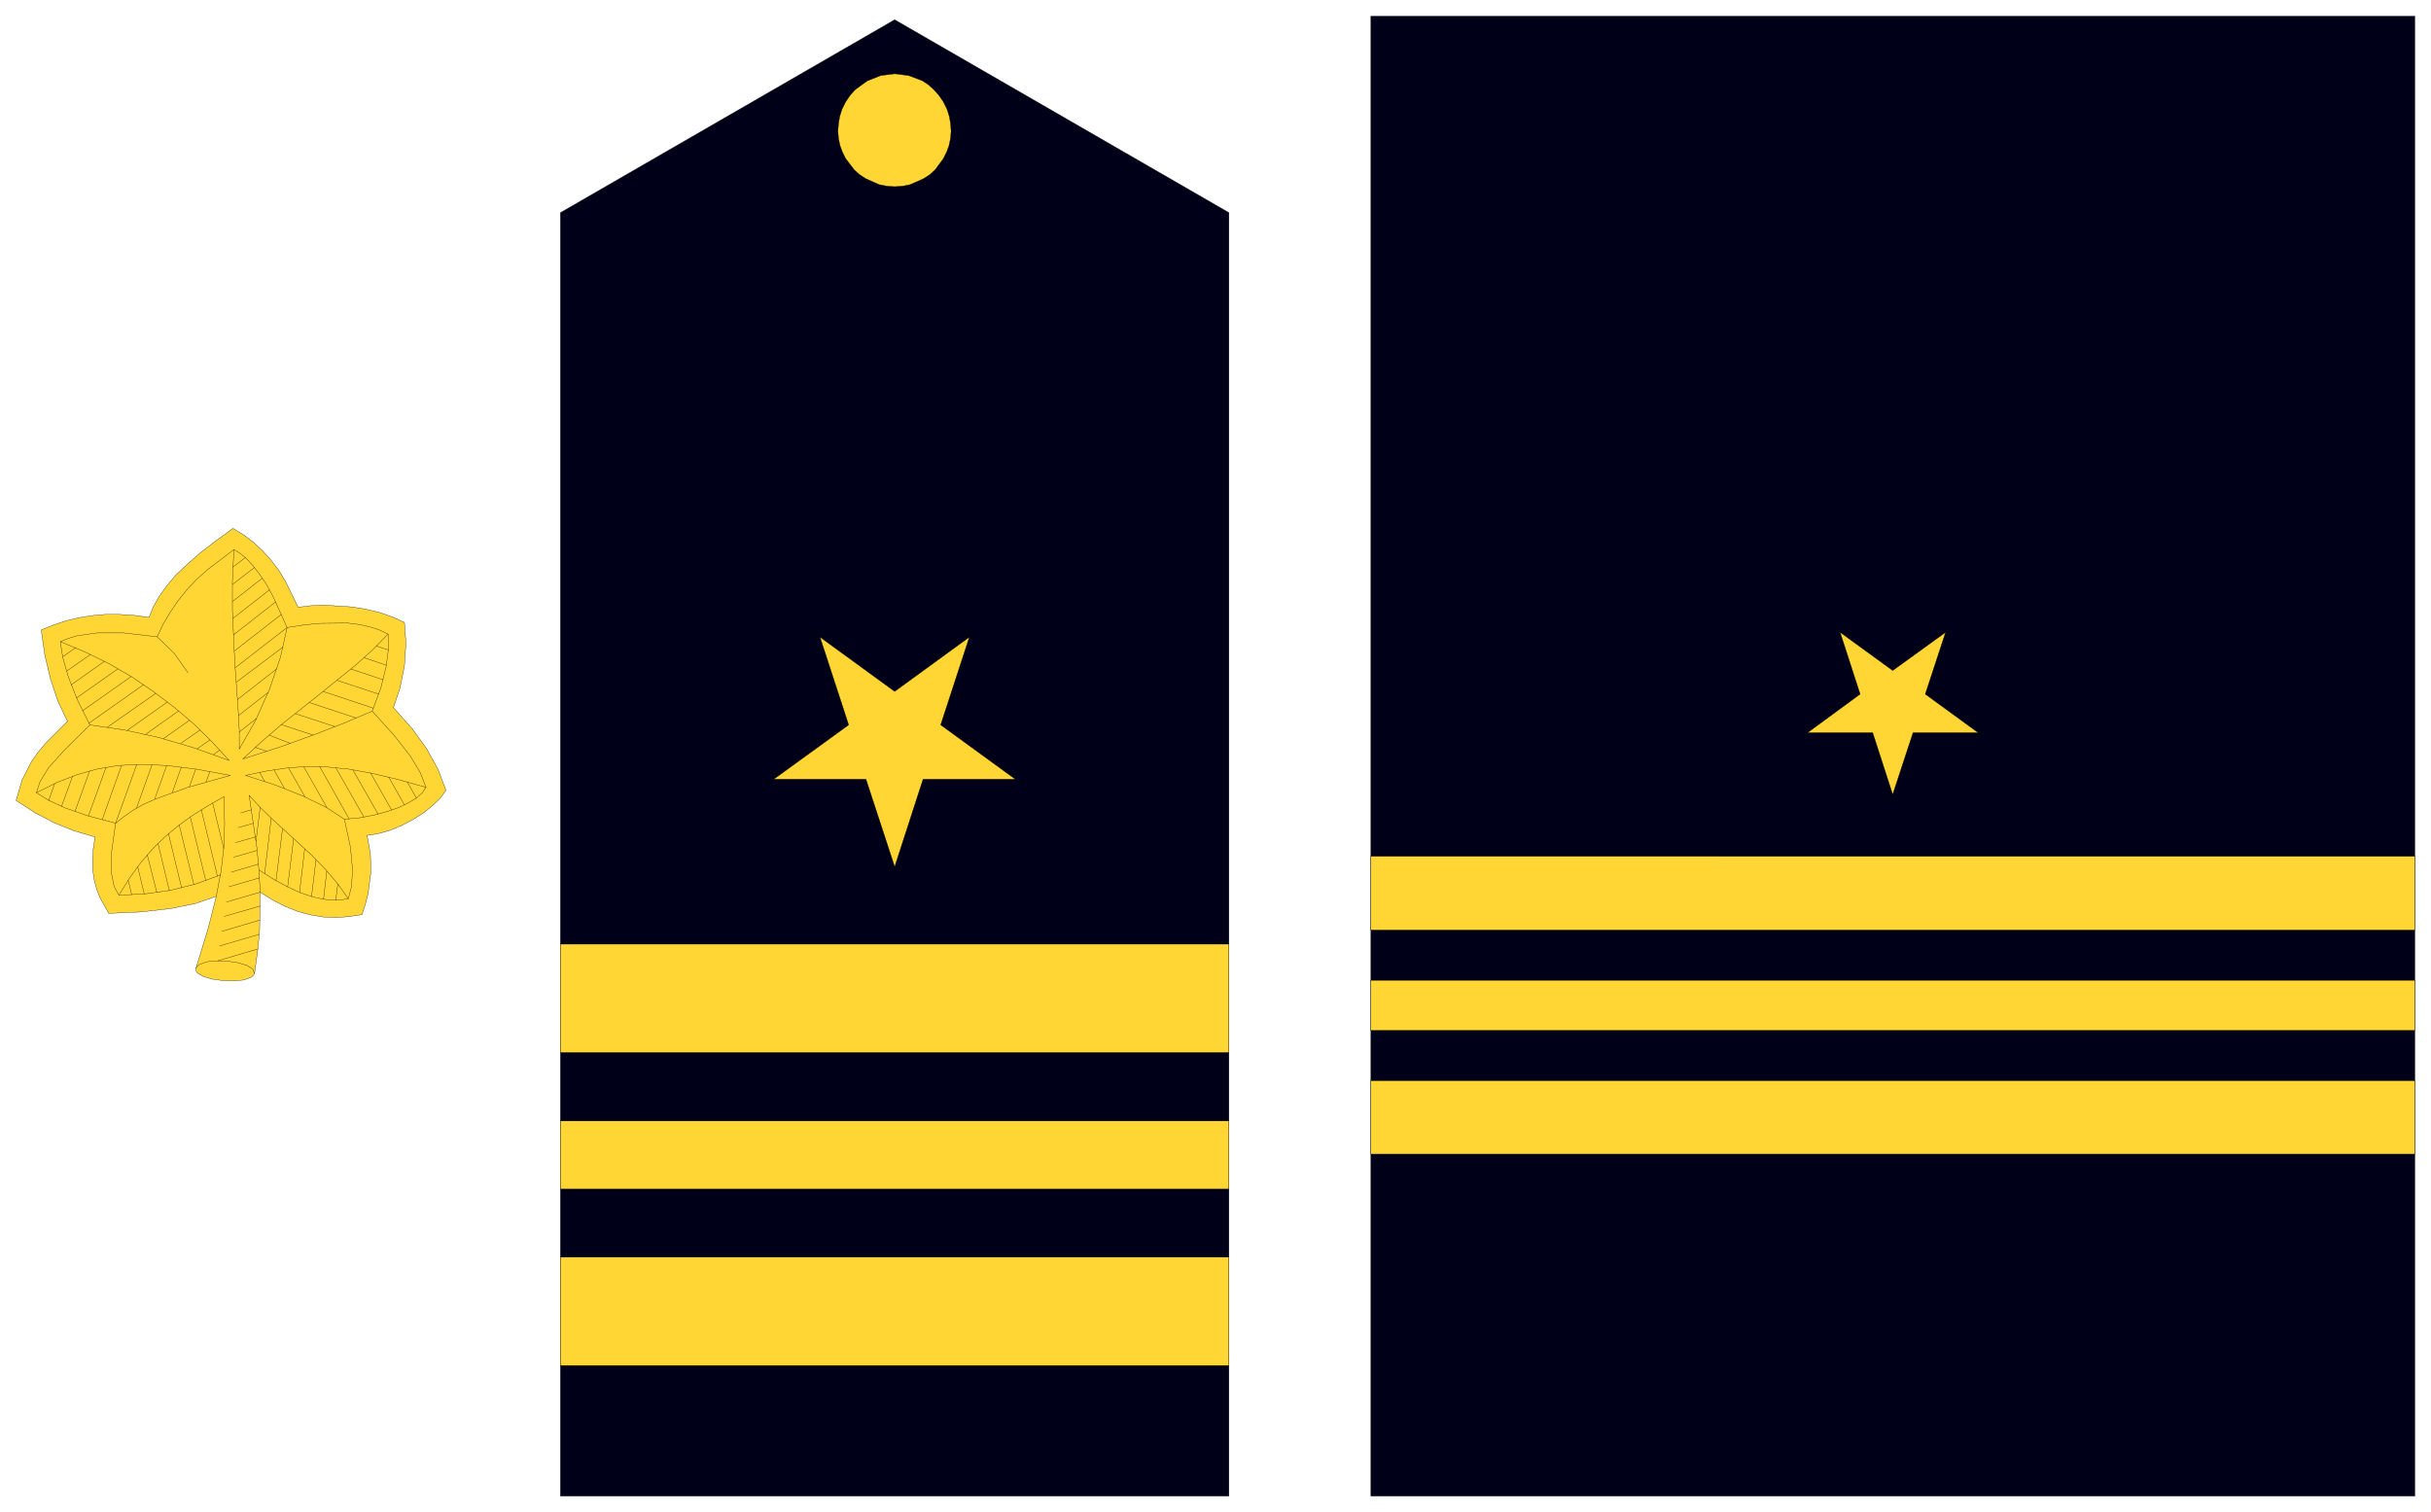
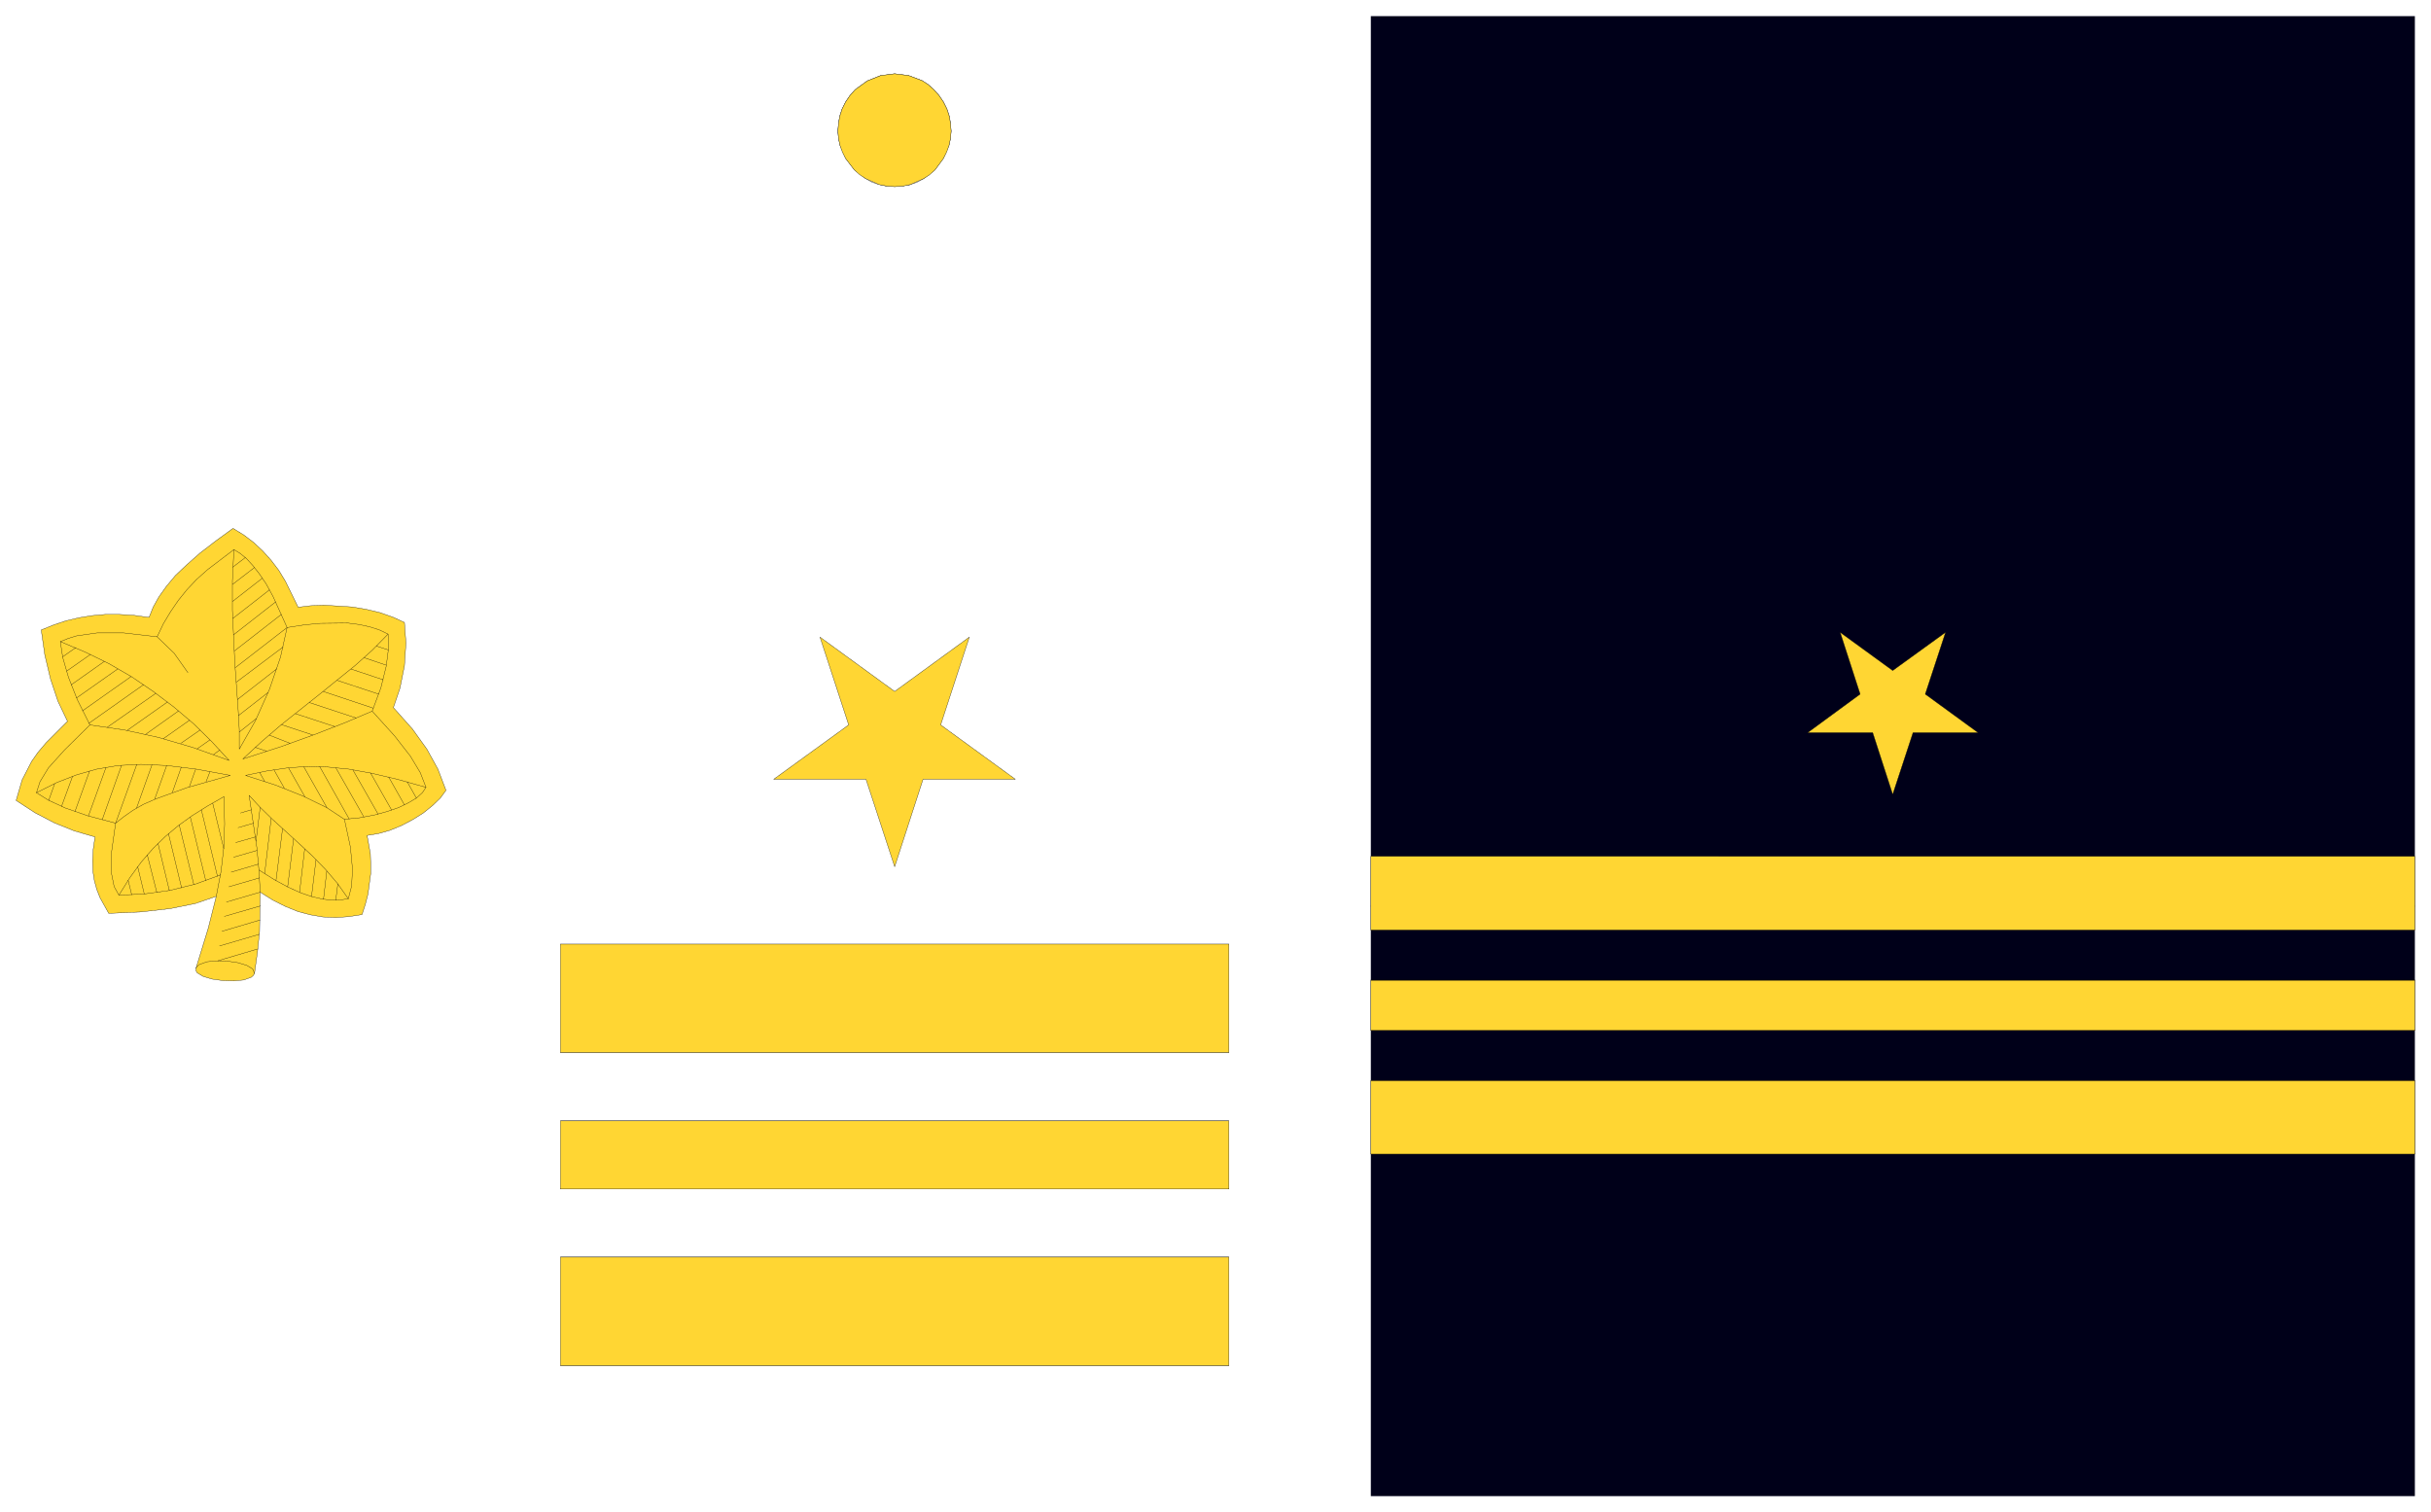
<svg xmlns="http://www.w3.org/2000/svg" width="542.467" height="337.467" fill-rule="evenodd" stroke-linecap="round" preserveAspectRatio="none" viewBox="0 0 8138 5063">
  <style>.pen0{stroke:#000;stroke-width:1;stroke-linejoin:round}.pen1{stroke:none}.brush1{fill:#ffd633}.brush2{fill:none}.brush3{fill:#000019}</style>
  <path d="m656 3242 41-134 27-107-70 24-84 17-97 11-109 5-29-52-11-28-8-29-5-32-1-35 2-38 6-42-69-20-67-27-65-34-63-41 20-69 32-62 21-30 27-32 72-72-32-67-25-75-19-80-12-84 42-17 42-14 43-10 43-7 45-4h46l49 3 51 7 14-35 19-34 25-35 30-36 38-36 44-39 52-40 59-43 36 22 33 25 30 28 28 31 26 34 23 38 42 86 41-5 45-2 95 6 47 8 46 11 43 15 39 18 5 69-5 76-15 75-22 65 64 72 48 67 37 67 27 71-19 26-26 25-31 25-35 22-38 20-39 16-39 11-37 6 11 62 1 33v33l-9 68-9 35-11 34-45 7-43 3-43-2-41-7-42-11-42-17-42-21-43-27-2 132-7 68-10 72-4 7-7 6-25 9-33 3-37-1-36-5-30-9-20-12-4-7v-8z" class="pen1 brush1" />
  <path d="m656 3242 41-134 27-107-70 24-84 17-97 11-109 5-29-52-11-28-8-29-5-32-1-35 2-38 6-42-69-20-67-27-65-34-63-41 20-69 32-62 21-30 27-32 72-72-32-67-25-75-19-80-12-84 42-17 42-14 43-10 43-7 45-4h46l49 3 51 7 14-35 19-34 25-35 30-36 38-36 44-39 52-40 59-43 36 22 33 25 30 28 28 31 26 34 23 38 42 86 41-5 45-2 95 6 47 8 46 11 43 15 39 18 5 69-5 76-15 75-22 65 64 72 48 67 37 67 27 71-19 26-26 25-31 25-35 22-38 20-39 16-39 11-37 6 11 62 1 33v33l-9 68-9 35-11 34-45 7-43 3-43-2-41-7-42-11-42-17-42-21-43-27-2 132-7 68-10 72-4 7-7 6-25 9-33 3-37-1-36-5-30-9-20-12-4-7v-8z" class="pen0 brush2" />
  <path fill="none" d="m724 3001 16-84 9-78 3-80-2-92-56 32-51 32-47 34-43 36-41 40-39 45-38 52-37 59" class="pen0" />
  <path fill="none" d="m739 2929-85 31-85 21-86 12-85 4-16-29-9-45v-67l14-100-94-25-75-26-56-26-40-25 12-37 28-46 54-60 85-84-42-84-30-76-19-66-8-53 25-10 29-9 69-10h89l112 13 21-44 24-40 26-38 29-36 32-34 37-33 88-67 21 13 21 17 21 23 22 28 23 34 23 42 47 104 58-9 53-5 92-1 39 5 36 8 31 10 29 14 2 44-8 63-18 73-29 78 75 83 53 68 33 55 19 49-12 18-20 18-27 16-33 16-38 13-44 12-48 9-51 5 20 93 7 74-3 57-11 42-26 4-29 1-32-4-35-8-38-13-42-19-46-25-51-32" class="pen0" />
  <path fill="none" d="m871 2987-4-71-7-77-26-176 37 40 41 40 89 81 45 42 43 44 41 48 36 51m-13-266-59-39-80-39-93-37-99-32 72-15 68-10 67-5 68 2 71 7 77 14 85 20 96 27m-180-255-92 39-103 40-114 41-124 40 65-60 64-55 127-101 120-97 57-51 53-54m-338-22-22 99-37 108-47 105-54 95v-66l-4-70-11-153-8-176v-98l5-105m-257 292 57 55 46 65m-427-104 83 35 80 39 76 44 72 49 69 52 66 56 61 60 58 63-120-43-116-34-114-25-116-17m-179 227 68-34 67-26 67-19 71-12 77-4 87 4 98 12 114 21-145 41-105 38-41 18-35 20-30 21-28 22m54 240-12-49m32-45 22 91m42-5-32-126m36-38 38 158m41-9-44-182m36-29 49 200m40-13-52-214m37-24 54 223m21-93-37-152m-22-72 13-34m-48-8-21 59m-57 19 30-85m-49-5-40 112m-61 31 52-146m-51-1-71 197m-45-11 65-183m-52 7-59 163m-45-15 49-136m-57 18-37 101m-43-20 20-56m27-425 44-31m49 23-80 56m15 46 112-79m45 25-139 98m20 43 163-115m42 27-184 130m62 13 163-114m39 29-136 96m62 13 111-79m37 31-88 62m58 16 65-45m33 33-43 30m55 19 21-15m65-60 58-46m39-87-100 78m-3-54 132-103m21-73-157 118m-4-48 174-135m-19-44-158 123m-3-54 142-111m-21-40-123 96m-1-57 100-78m-26-36-74 57m1-58 42-32m439 296 40 13m-7 51-74-25m-44 38 108 36m-15 48-139-46m-47 37 168 56m-57 33-158-52m-47 37 134 44m-74 28-106-35m-41 35 71 28m-79 26-39-13m15 84 17 30m66 23-35-62m49-6 55 97m74 37-78-138m53-1 99 176m49-7-94-165m57 7 85 149m45-14-71-125m61 14 53 94m40-23-31-55m-232 342-7 55m-41-3 11-95m-36-38-15 123m-40-14 17-145m-37-35-20 162m-39-21 22-174m-38-35-22 186m-29-108 14-114m-66 19 37-11m7 45-52 15m-8 50 66-19m6 45-79 23m-8 50 91-27m4 46-103 30m-8 51 113-33m1 46-121 35m-8 50 128-38m-3 48-133 39m-7 50 135-40m-11 82-6-15-20-12-30-9-34-5-36-1-33 3-25 9-8 6-4 7" class="pen0" />
-   <path d="M1876 5009V712L2995 66l1119 646v4297H1876z" class="pen1 brush3" />
-   <path d="M1876 5009V712L2995 66l1119 646v4297H1876z" class="pen0 brush2" />
  <path d="m2995 625 27-2 25-5 23-8 22-12 38-30 28-38 19-44 5-23 2-24-2-25-4-25-8-24-12-24-15-22-17-19-19-17-20-13-45-17-47-6-47 6-45 18-40 29-17 19-15 22-12 24-8 24-4 25-2 25 2 24 5 23 19 44 29 38 38 30 21 12 24 8 25 5 27 2z" class="pen0 brush2" />
  <path fill="none" d="M1876 4572h2238m0-363H1876m0-229h2238m0-228H1876m0-228h2238m0-363H1876" class="pen0" />
-   <path d="m2995 2902-96-294h-309l251-181-96-294 250 182 250-182-96 294 250 181h-309l-95 294z" class="pen0 brush2" />
  <path d="M1876 4572v-363h2238v363H1876zm0-591v-228h2238v228H1876zm0-457v-363h2238v363H1876zm1119-622-96-293h-309l251-182-96-294 250 182 250-182-96 294 250 182h-309l-95 293zm0-2277 27-2 25-5 45-20 20-13 18-16 28-38 11-22 8-22 5-24 2-24-2-25-4-24-8-25-12-24-15-22-17-19-19-17-20-13-45-17-47-6-47 6-45 18-40 29-17 19-15 22-12 24-8 25-4 24-2 25 2 24 5 24 8 22 11 22 29 38 18 16 20 13 45 20 25 5 27 2z" class="pen1 brush1" />
  <path d="M1876 4572v-363h2238v363H1876zm0-591v-228h2238v228H1876zm0-457v-363h2238v363H1876zm1119-622-96-293h-309l251-182-96-294 250 182 250-182-96 294 250 182h-309l-95 293zm0-2277 27-2 25-5 45-20 20-13 18-16 28-38 11-22 8-22 5-24 2-24-2-25-4-24-8-25-12-24-15-22-17-19-19-17-20-13-45-17-47-6-47 6-45 18-40 29-17 19-15 22-12 24-8 25-4 24-2 25 2 24 5 24 8 22 11 22 29 38 18 16 20 13 45 20 25 5 27 2z" class="pen0 brush2" />
  <path d="M4589 5009V54h3495v4955H4589z" class="pen1 brush3" />
-   <path d="M4589 5009V54h3495v4955H4589z" class="pen0 brush2" />
-   <path fill="none" d="M4589 3864h3495m0-247H4589m0-167h3495m0-168H4589m0-168h3495m0-247H4589" class="pen0" />
-   <path d="m6336 2660-67-207h-218l176-128-67-208 176 128 177-128-68 208 177 128h-218l-68 207z" class="pen0 brush2" />
+   <path fill="none" d="M4589 3864h3495m0-247H4589h3495m0-168H4589m0-168h3495m0-247H4589" class="pen0" />
  <path d="M4589 3864h3495v-246H4589v246zm0-414h3495v-168H4589v168zm0-336h3495v-247H4589v247zm1747-454-67-207h-218l176-129-67-207 176 128 177-128-68 207 177 129h-218l-68 207z" class="pen1 brush1" />
  <path d="M4589 3864h3495v-246H4589v246zm0-414h3495v-168H4589v168zm0-336h3495v-247H4589v247zm1747-454-67-207h-218l176-129-67-207 176 128 177-128-68 207 177 129h-218l-68 207z" class="pen0 brush2" />
</svg>